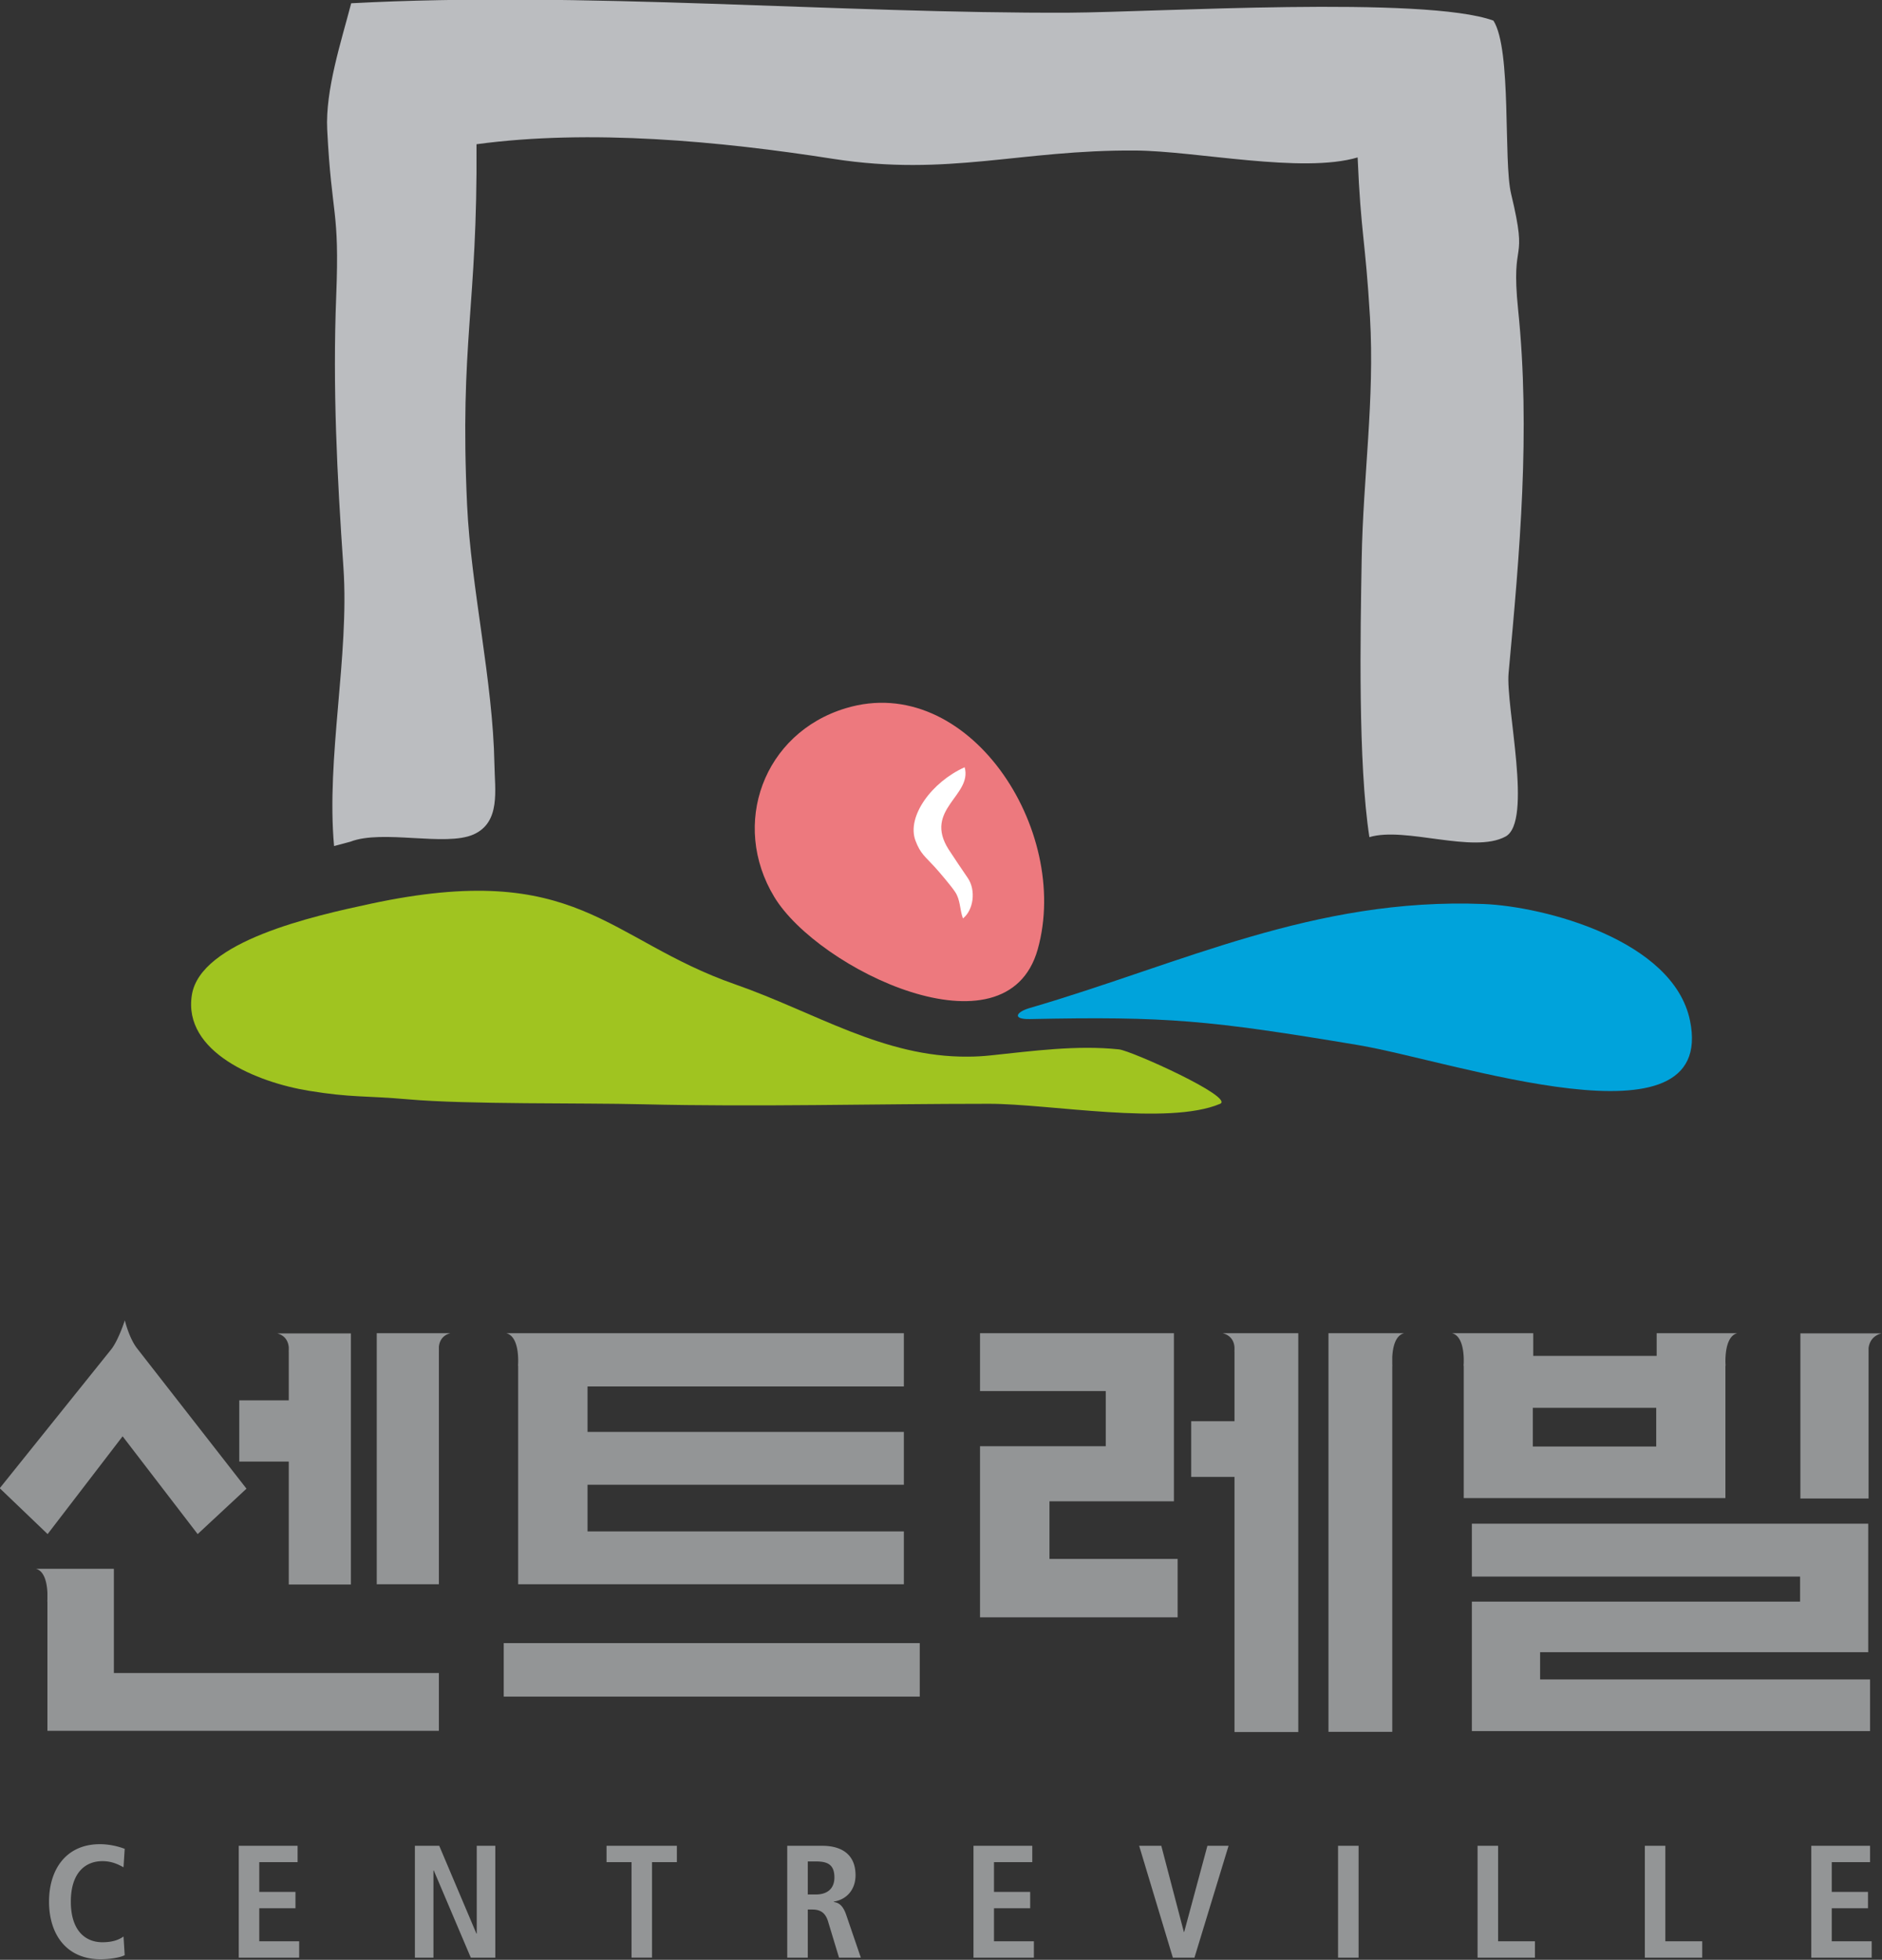
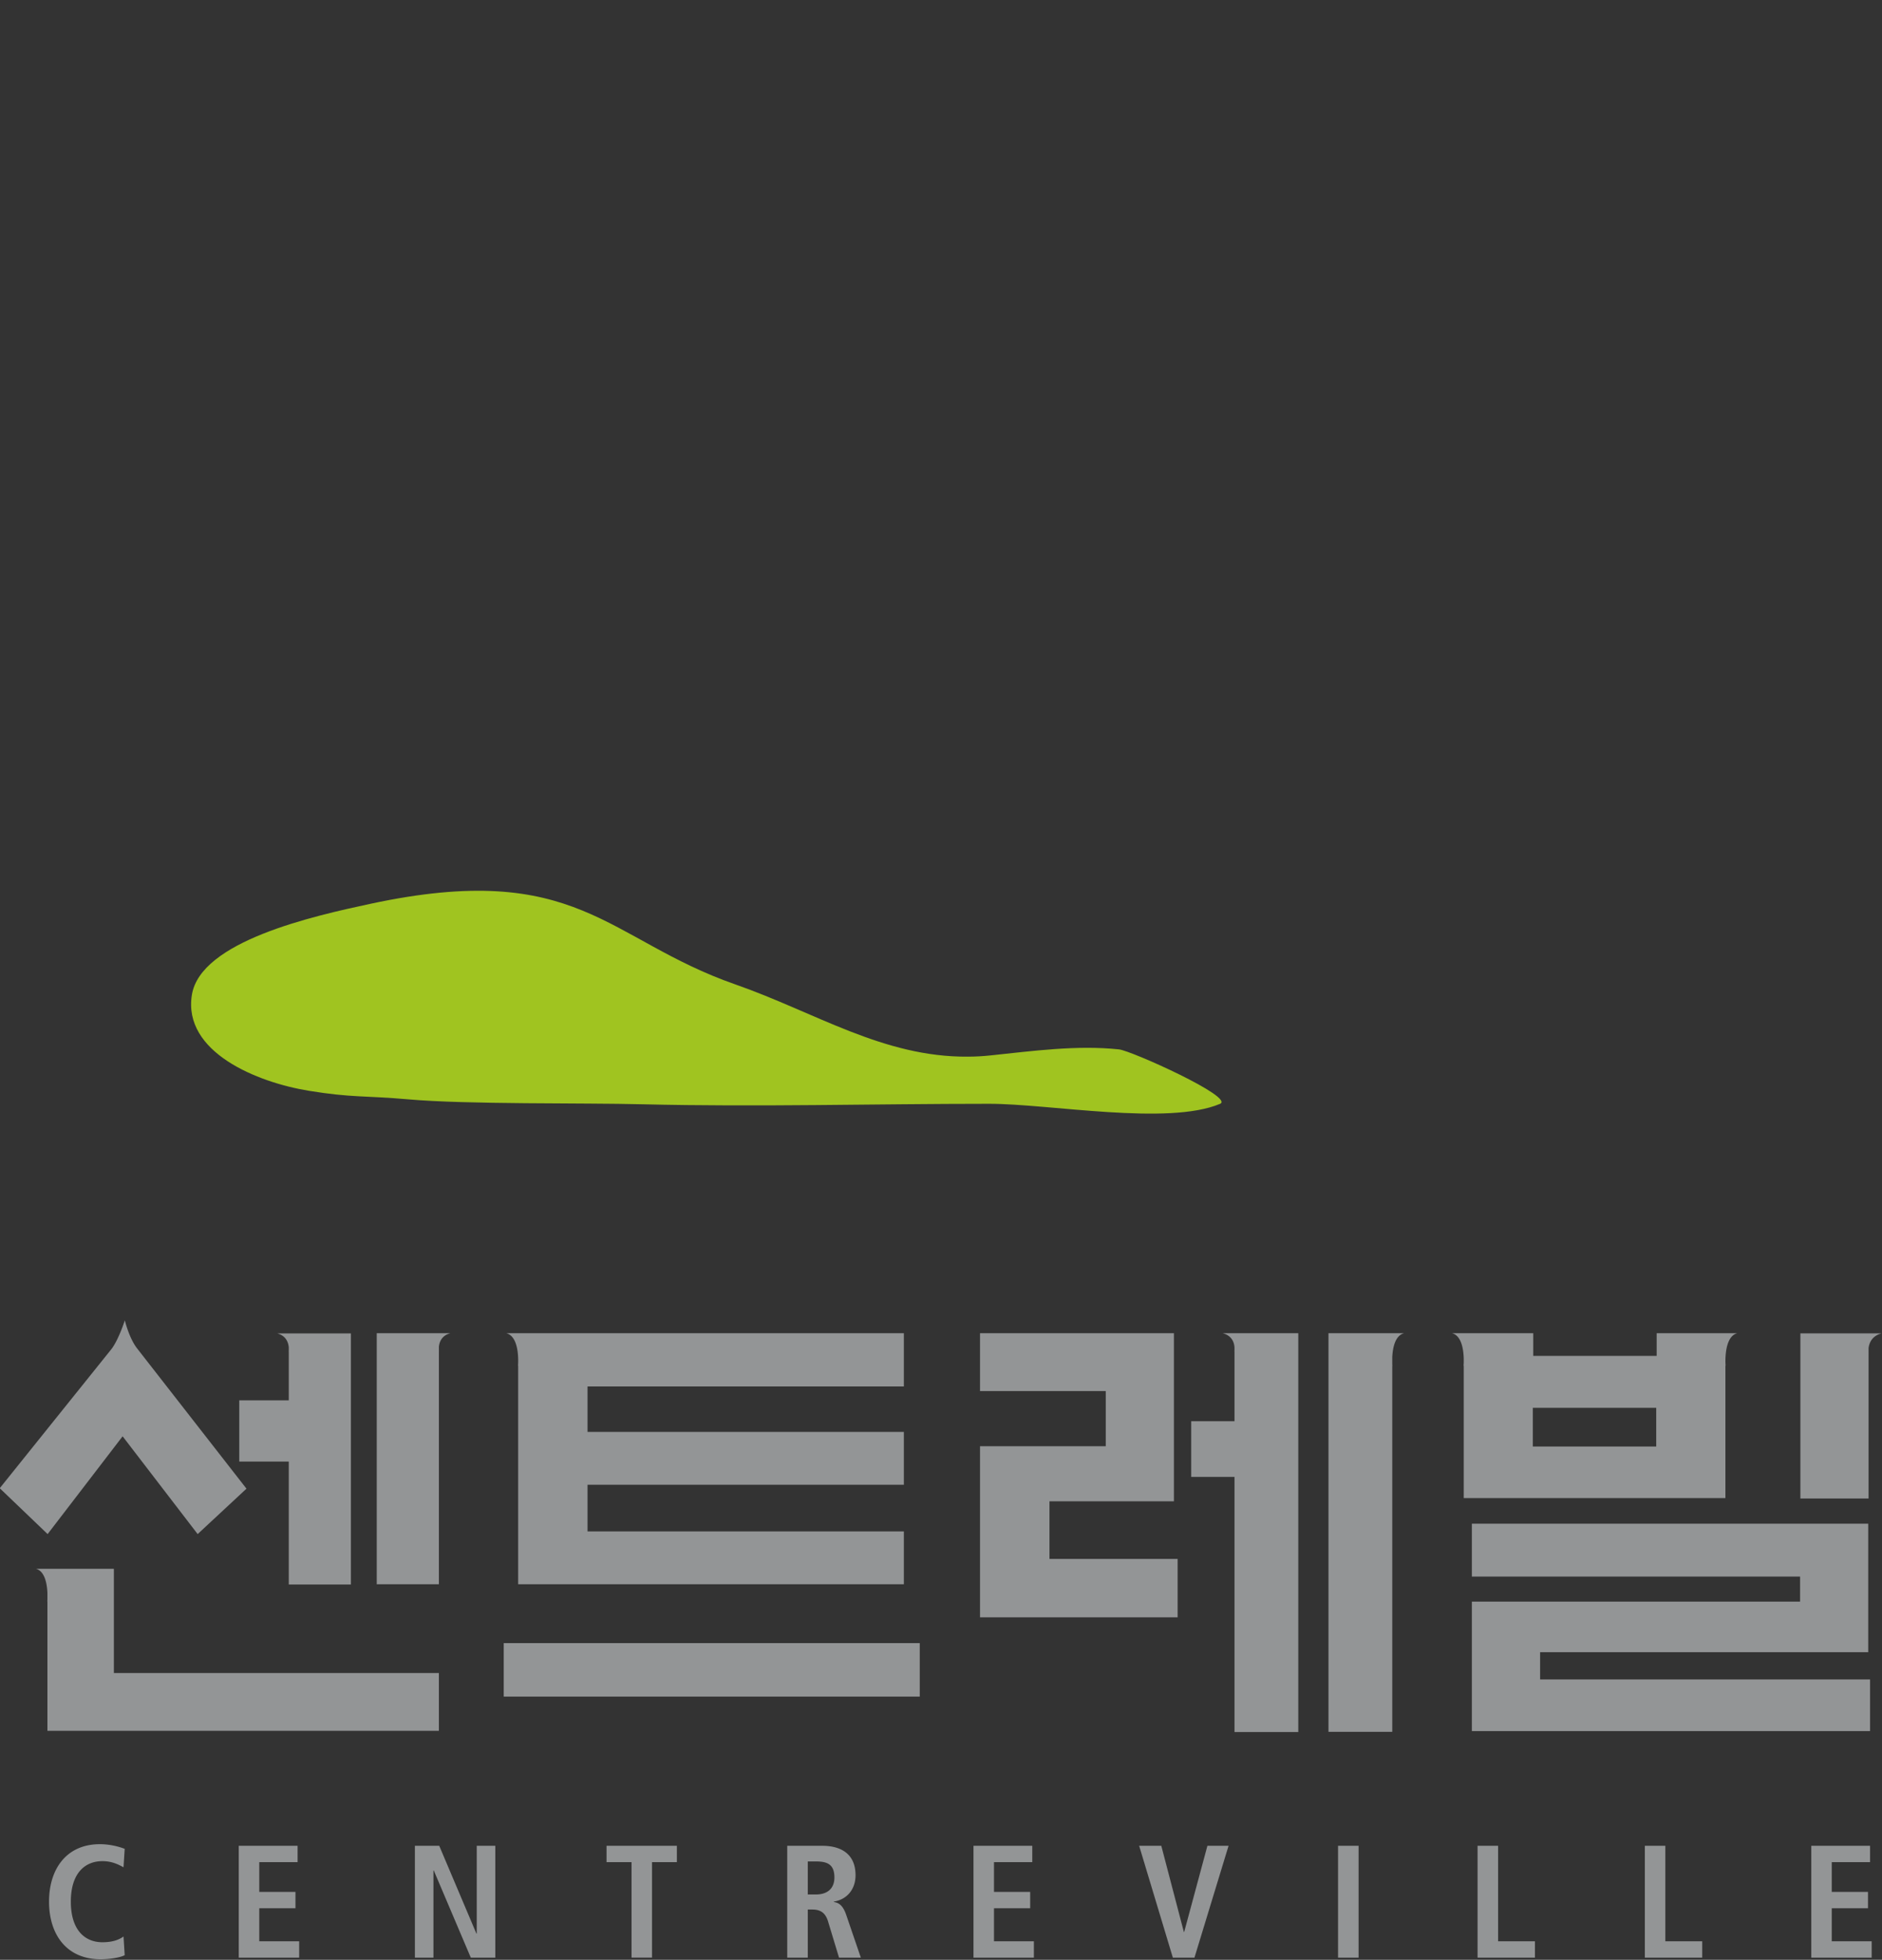
<svg xmlns="http://www.w3.org/2000/svg" width="216.036pt" height="225pt" fill-rule="evenodd" viewBox="0 0 216.036 225">
  <rect x="0" y="0" width="216.036" height="225" fill="#333333" stroke="none" />
  <path d="m274.265 485.128.011-.023v13.857h24.435v-3.346h-20.04v-2.958h20.04v-3.349h-20.04v-2.88h20.04v-3.371h-25.183c.904.237.737 2.07.737 2.07zM318.91 483.058c.606.16.73.619.746.904v.169c-.002.047-.008.076-.008.076l.008-.003v4.43h-2.743v3.528h2.743v16.163h4.041v-25.267h-4.041zM359.824 483.065h-4.319v10.465h4.319v-9.187h.004s-.003-.01-.004-.022v-.318c.039-.317.203-.772.827-.938zM248.664 497.983h-4.934c.57.155.703.979.724 1.545v.401a2.142 2.142 0 0 1-.008.126l.008-.011v8.205h24.8v-3.662h-20.59zM265.317 483.058v15.904h3.937v-14.758l.007.003s-.005-.019-.007-.052v-.228c.023-.288.161-.719.724-.869h-.724zM259.744 498.98h3.937v-15.911h-4.668c.571.154.705.589.731.88v.222l-.008.046.008-.003v3.096h-3.136v3.879h3.136zM273.362 506.083h26.355v-3.392h-26.355zM307.935 493.708h7.884v-10.65h-12.284v3.665h7.965v3.495h-7.965v10.841h12.519v-3.7h-8.119zM325.609 483.058v25.255h4.042v-23.194l.008.009s-.005-.041-.008-.103v-.444c.025-.561.165-1.373.746-1.523h-.746zM339.016 503.267h20.787v-8.142h-25.11v3.353h20.793v1.586h-20.793v8.201h25.227v-3.271h-20.904zM350.756 493.503v-8.391l.011.016s-.007-.109-.011-.271v-.058c.004-.538.093-1.568.746-1.741H346.401v1.435h-7.82v-1.435h-5.142c.607.16.726 1.05.74 1.611v.254a3.715 3.715 0 0 1-.013.205l.013-.016v8.391zm-12.201-5.717h7.818v2.451h-7.818zM249.218 489.589l4.754 6.195 3.093-2.877-6.913-8.867c-.528-.664-.794-1.801-.794-1.801s-.386 1.22-.847 1.823l-7.077 8.816 3.033 2.906zM249.35 522.464c-.267.144-.895.258-1.532.258-2.155 0-3.261-1.574-3.261-3.649 0-2.07 1.106-3.641 3.218-3.641.724 0 1.308.194 1.575.294l-.074 1.168c-.261-.133-.68-.387-1.338-.387-1.079 0-2 .73-2 2.566 0 1.839.921 2.572 2 2.572.629 0 1.046-.152 1.338-.364zM256.575 515.534h3.728v1.035h-2.428v1.887h2.293v1.035h-2.293v2.092h2.528v1.036h-3.828zM267.734 515.534h1.542l2.355 5.563h.021v-5.563h1.176v7.085h-1.553l-2.345-5.522h-.021v5.522h-1.175zM281.458 516.569h-1.583v-1.035h4.456v1.035h-1.574v6.05h-1.299zM292.624 518.617v-2.091h.526c.733 0 1.16.204 1.16 1.015 0 .721-.469 1.076-1.16 1.076zm-1.302 4.002h1.302v-3.046h.295c.476 0 .812.182.985.741l.699 2.305h1.381l-.924-2.702c-.223-.66-.516-.78-.782-.82v-.029c.793-.124 1.371-.743 1.371-1.669 0-1.296-.852-1.865-2.112-1.865h-2.215zM303.121 515.534h3.724v1.035h-2.425v1.887h2.292v1.035h-2.292v2.092h2.527v1.036h-3.826zM313.616 515.534h1.403l1.429 5.459h.021l1.471-5.459h1.34l-2.16 7.085h-1.37zM326.216 515.534h1.302v7.085h-1.302zM335.054 515.534h1.302v6.049h2.333v1.036h-3.635zM345.651 515.534h1.299v6.049h2.337v1.036h-3.636zM356.196 515.534h3.724v1.035h-2.427v1.887h2.295v1.035h-2.295v2.092h2.529v1.036h-3.826z" style="fill:#939596;stroke:none" transform="translate(-437.508 -722.236) scale(1.812)" />
-   <path d="M295.036 443.456c7.721-2.328 14.286 7.677 12.154 15.278-1.975 7.025-13.905 1.28-16.688-3.317-2.789-4.603-.692-10.389 4.534-11.961z" style="fill:#ed797e;stroke:none" transform="translate(-437.508 -722.236) scale(1.812)" />
  <path d="M302.773 465.534c-5.368.047-9.661-2.802-14.743-4.578-8.154-2.846-9.964-7.926-23.105-5.108-3.628.778-10.779 2.367-11.32 5.779-.578 3.626 4.142 5.538 7.408 6.069 2.736.448 3.539.299 6.302.543 3.724.33 11.088.217 14.831.313 7.326.176 14.651-.031 21.976-.031 3.824 0 11.32 1.397 14.617.004.962-.406-5.612-3.366-6.399-3.451-2.659-.283-5.484.103-8.112.379-.495.053-.979.081-1.455.081z" style="fill:#a0c420;stroke:none" transform="translate(-437.508 -722.236) scale(1.812)" />
-   <path d="M306.699 463.153c8.688-.181 11.361.073 20.777 1.645 6.033 1.008 22.777 6.857 21.034-1.559-1.057-5.091-9.238-7.224-13.066-7.376-10.77-.427-19.208 3.809-28.754 6.587-.882.258-1.135.726.009.703z" style="fill:#00a3db;stroke:none" transform="translate(-437.508 -722.236) scale(1.812)" />
-   <path d="M302.561 447.198c.503 1.797-2.627 2.674-1.013 5.21.396.615.801 1.2 1.21 1.804.534.783.366 2.035-.305 2.564-.212-.575-.153-1.171-.497-1.68-.22-.343-1.001-1.261-1.287-1.575-.605-.666-.91-.837-1.222-1.671-.576-1.525 1.026-3.716 3.114-4.652" style="fill:#fff;stroke:none" transform="translate(-437.508 -722.236) scale(1.812)" />
-   <path d="M262.614 452.191c-.507-5.594.972-12.037.594-17.629-.404-5.841-.688-11.414-.458-17.229.22-5.543-.287-4.935-.571-10.527-.129-2.515.903-5.639 1.519-8.014 14.637-.785 30.967.664 45.509.596 5.466-.03 22.488-1.085 26.853.504 1.172 1.847.617 8.899 1.122 10.986 1.123 4.678-.044 2.592.441 7.318.796 7.721.1 15.411-.603 23.039-.193 2.086 1.554 9.417-.199 10.356-2.044 1.101-6.34-.649-8.619.035-.726-4.691-.57-12.887-.489-17.619.09-5.197.828-10.102.527-15.315-.296-4.982-.578-5.267-.783-10.132-3.522 1.042-10.237-.414-14.082-.438-7.288-.053-11.849 1.66-19.124.531-7.181-1.125-15.445-1.901-22.614-.929.071 10.339-1.073 12.51-.596 22.861.249 5.254 1.64 11.17 1.731 16.416.026 1.648.406 3.682-1.323 4.455-1.772.787-5.763-.334-7.802.459" style="fill:#bbbdc0;stroke:none" transform="translate(-437.508 -722.236) scale(1.812)" />
</svg>